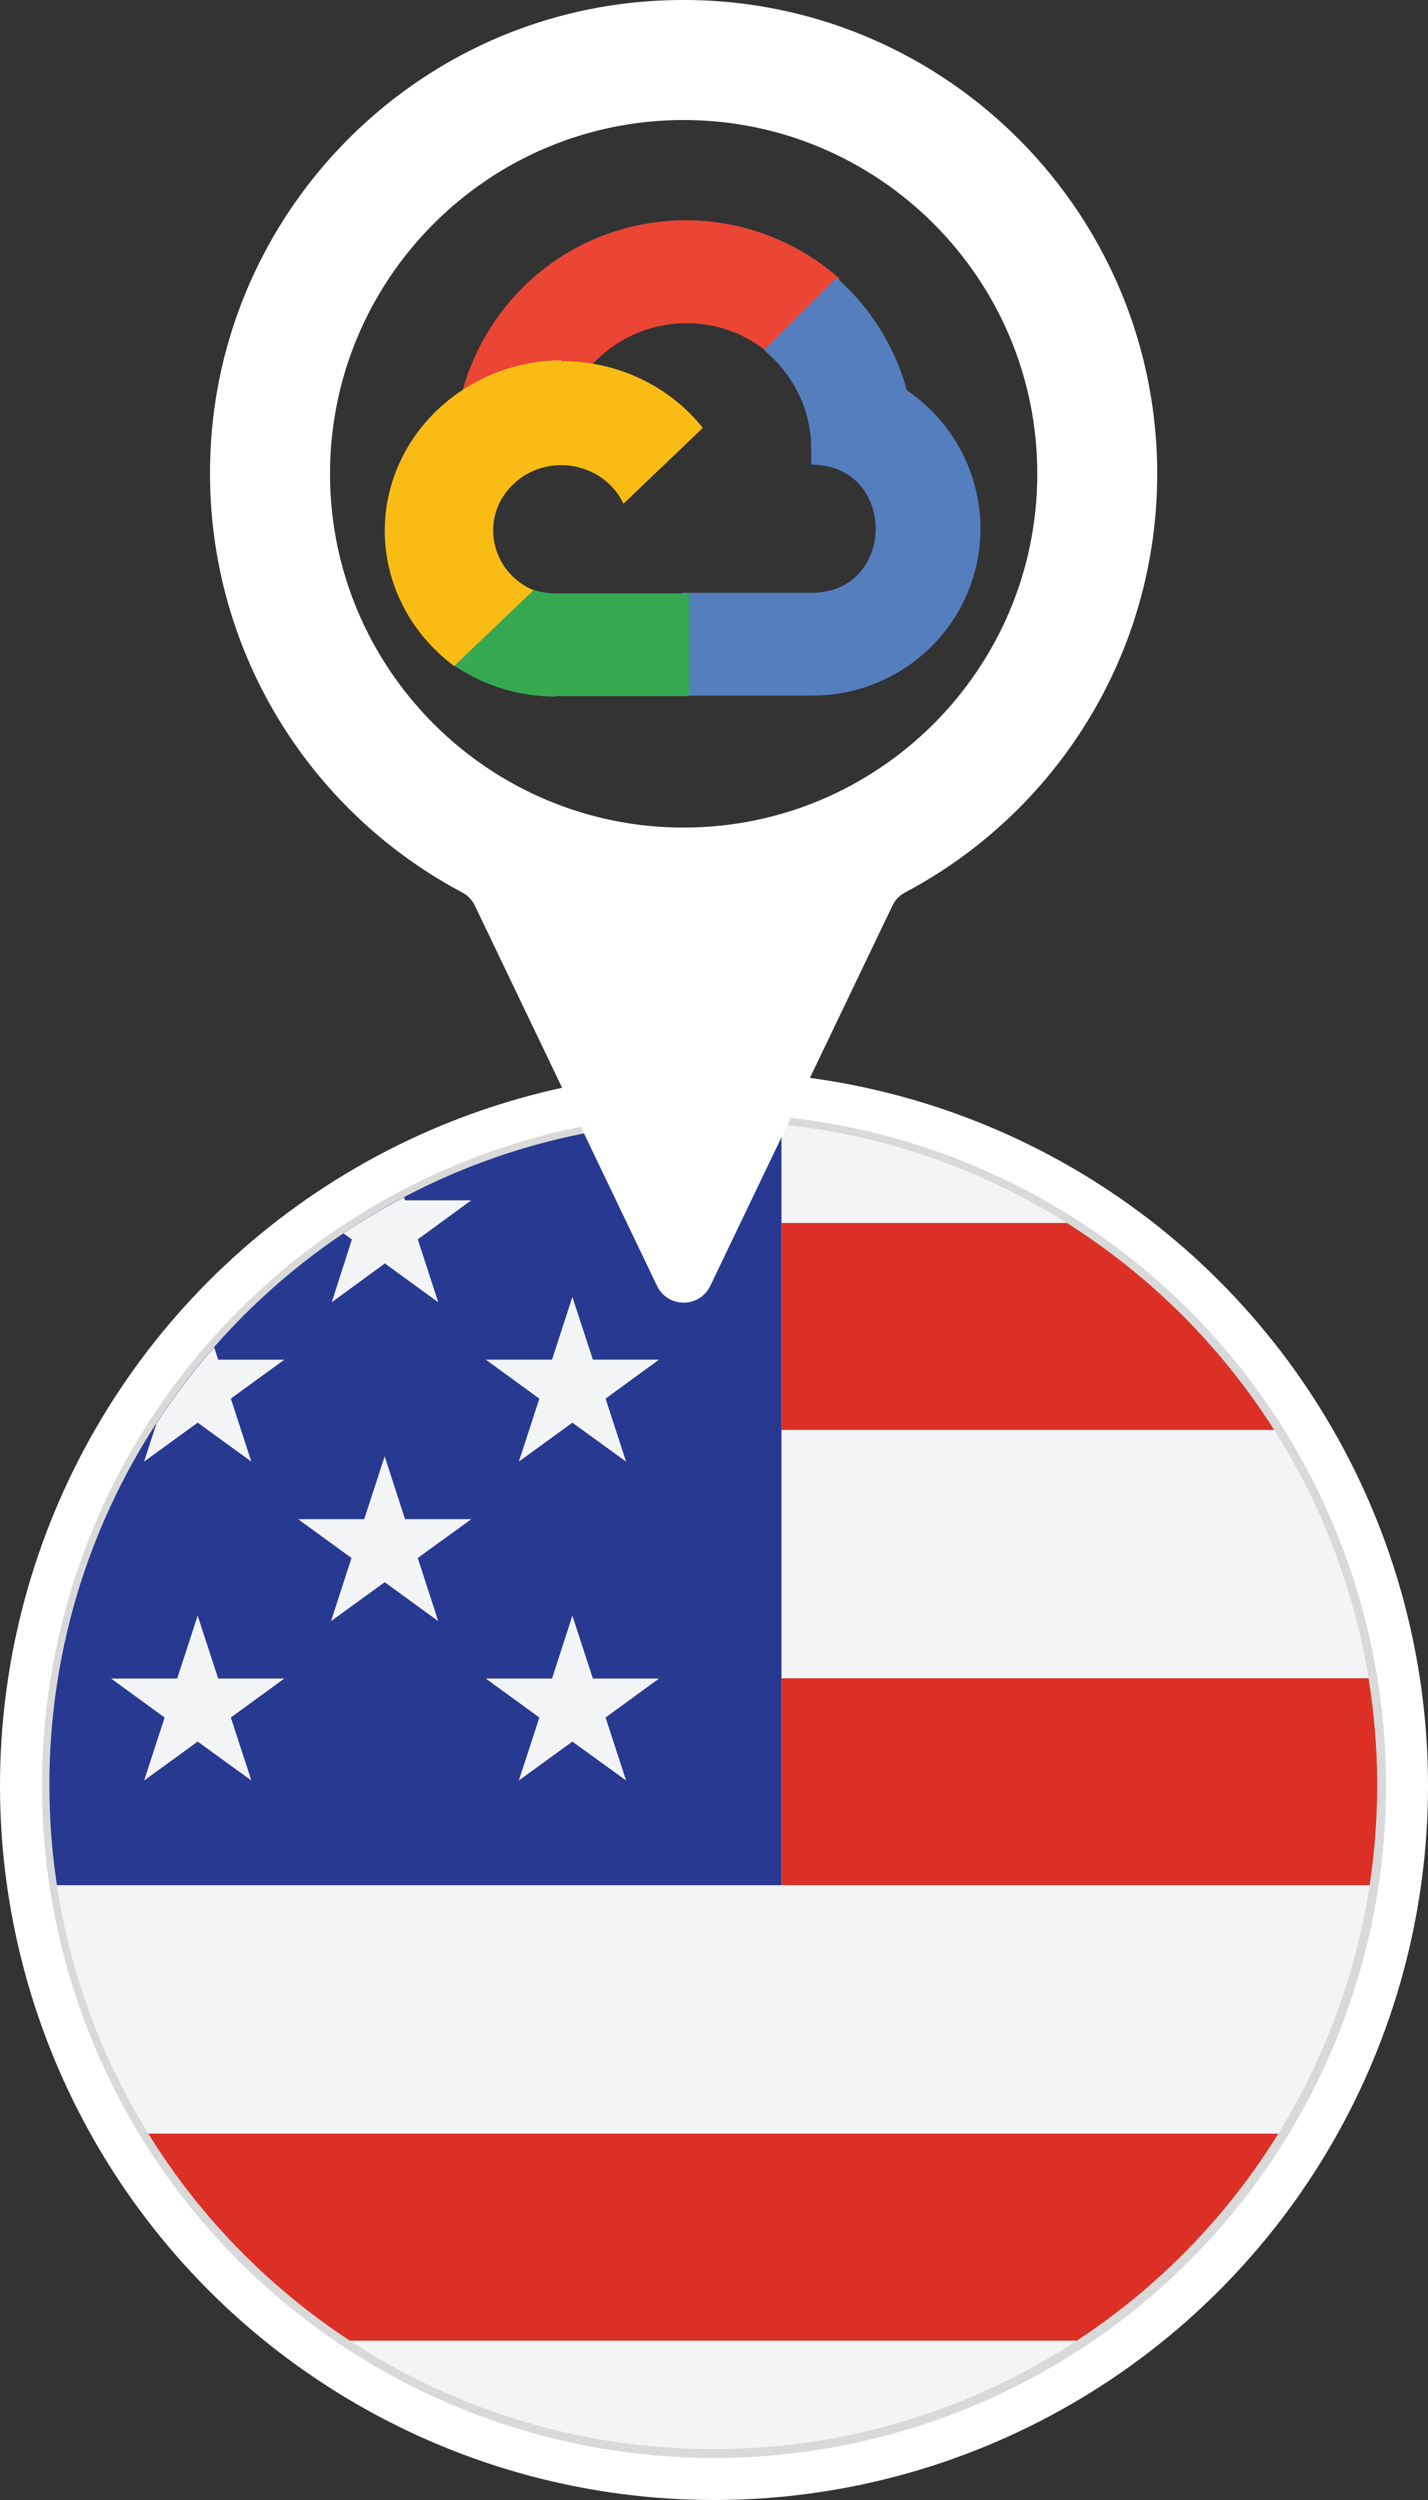
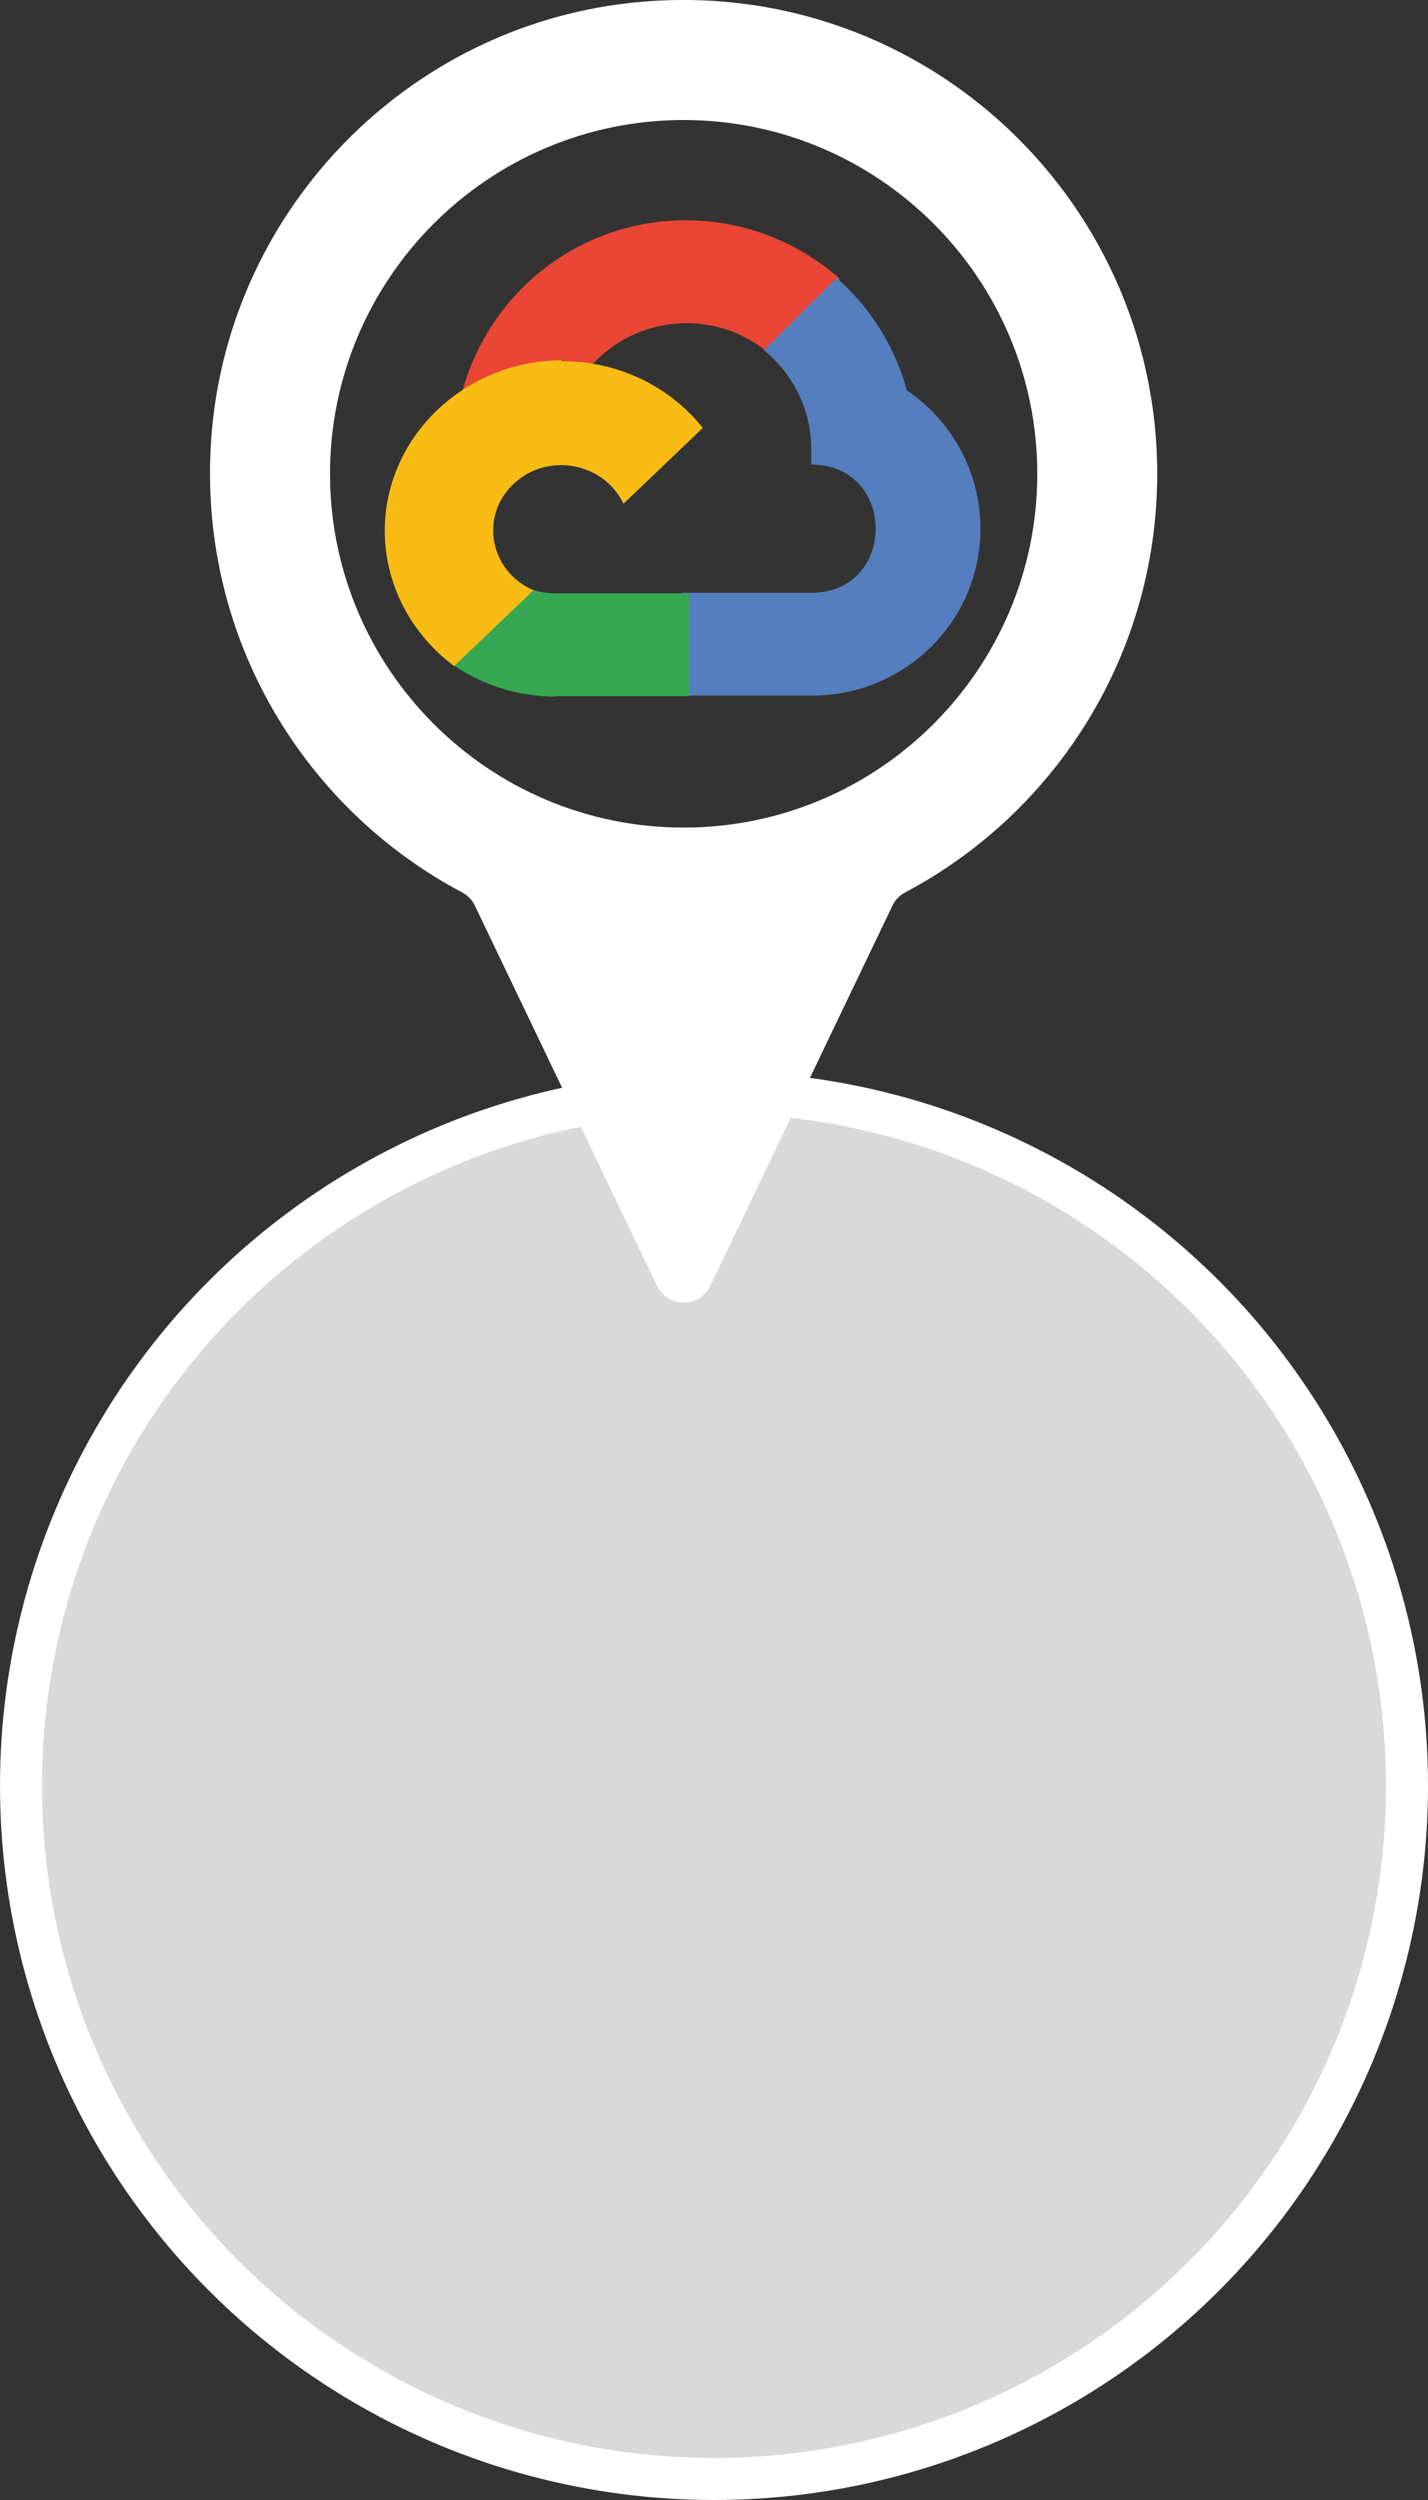
<svg xmlns="http://www.w3.org/2000/svg" width="68" height="119" viewBox="0 0 68 119" fill="none">
  <rect x="0" y="0" width="68" height="119" fill="#333333" stroke="none" />
  <circle cx="34" cy="85" r="33" fill="#D9D9D9" stroke="white" stroke-width="2" />
  <g clip-path="url(#clip0_1023_3233)">
    <path d="M2.711 89.734C3.36 94.019 4.872 98.019 7.059 101.557H60.87C63.058 98.019 64.57 94.019 65.219 89.734H2.711Z" fill="#F3F4F5" />
    <path d="M51.273 111.414H16.656C21.629 114.675 27.573 116.578 33.964 116.578C40.356 116.578 46.3 114.675 51.273 111.414Z" fill="#F3F4F5" />
    <path d="M7.062 101.562C9.502 105.508 12.785 108.874 16.659 111.415H51.276C55.151 108.874 58.434 105.508 60.873 101.562H7.062Z" fill="#DC3027" />
    <path d="M37.216 53.517C36.147 53.408 35.062 53.352 33.964 53.352C16.505 53.352 2.352 67.505 2.352 84.964C2.352 86.586 2.474 88.18 2.711 89.737H37.216V53.517Z" fill="#283991" />
    <path d="M11.969 69.574L10.992 66.572L13.538 64.721H10.389L10.197 64.133C9.198 65.272 8.281 66.482 7.452 67.756L6.859 69.574L9.414 67.718L11.969 69.574Z" fill="#F3F4F5" />
    <path d="M18.327 60.14L20.87 61.988L19.895 58.994L22.438 57.136H19.289L19.243 56.992C18.249 57.516 17.285 58.087 16.358 58.709L16.756 58.999L15.797 61.988L18.327 60.14Z" fill="#F3F4F5" />
    <path d="M7.839 81.754L6.863 84.753L9.413 82.899L11.97 84.753L10.993 81.754L13.536 79.899H10.389L9.413 76.906L8.436 79.899H5.289L7.839 81.754Z" fill="#F3F4F5" />
    <path d="M25.683 81.754L24.706 84.753L27.256 82.899L29.814 84.753L28.837 81.754L31.38 79.899H28.233L27.256 76.906L26.287 79.899H23.133L25.683 81.754Z" fill="#F3F4F5" />
    <path d="M25.683 66.575L24.706 69.574L27.256 67.72L29.814 69.574L28.837 66.575L31.38 64.72H28.233L27.256 61.734L26.287 64.72H23.133L25.683 66.575Z" fill="#F3F4F5" />
    <path d="M16.738 74.16L15.762 77.167L18.319 75.313L20.869 77.167L19.893 74.16L22.443 72.313H19.288L18.319 69.32L17.343 72.313H14.195L16.738 74.16Z" fill="#F3F4F5" />
    <path d="M65.168 79.883H37.219V89.735H65.22C65.456 88.179 65.579 86.585 65.579 84.963C65.579 83.233 65.435 81.538 65.168 79.883Z" fill="#DC3027" />
-     <path d="M37.219 79.886H65.168C64.474 75.593 62.913 71.592 60.675 68.062H37.219V79.886Z" fill="#F3F4F5" />
    <path d="M37.219 68.064H60.675C58.155 64.09 54.776 60.72 50.795 58.211H37.219V68.064Z" fill="#DC3027" />
    <path d="M37.219 53.523V58.211H50.795C46.786 55.684 42.173 54.031 37.219 53.523Z" fill="#F3F4F5" />
  </g>
  <path d="M29.975 0.143C19.415 1.323 11.065 9.853 10.095 20.433C9.235 29.943 14.285 38.383 21.995 42.473C22.265 42.613 22.485 42.833 22.615 43.113L31.285 61.203C31.795 62.273 33.315 62.273 33.825 61.203L42.495 43.113C42.625 42.833 42.845 42.613 43.115 42.473C50.245 38.693 55.105 31.183 55.105 22.553C55.105 9.253 43.575 -1.367 29.975 0.143ZM32.555 39.393C23.265 39.393 15.715 31.843 15.715 22.553C15.715 13.263 23.265 5.713 32.555 5.713C41.845 5.713 49.395 13.263 49.395 22.553C49.395 31.843 41.845 39.393 32.555 39.393Z" fill="white" />
  <path d="M36.523 16.758H36.62L36.571 16.709L39.962 13.319V13.246C37.104 10.727 33.156 9.856 29.499 10.945C25.842 12.035 23.033 14.942 22.016 18.623C22.064 18.599 22.137 18.574 22.209 18.574C23.469 17.751 24.97 17.267 26.544 17.267C27.077 17.267 27.586 17.315 28.095 17.412C28.119 17.388 28.143 17.388 28.167 17.388C30.347 14.99 34.028 14.699 36.547 16.758H36.523Z" fill="#EA4535" />
  <path d="M43.182 18.579C42.625 16.52 41.462 14.655 39.84 13.227L36.377 16.666C37.83 17.852 38.677 19.645 38.629 21.509V22.115C42.722 22.115 42.722 28.218 38.629 28.218H32.477V33.062H32.453L32.477 33.11H38.629C42.165 33.134 45.289 30.858 46.331 27.516C47.372 24.173 46.088 20.541 43.182 18.579Z" fill="#557EBF" />
  <path d="M26.442 33.135H32.812V28.243H26.442C25.982 28.243 25.546 28.146 25.134 27.977L21.453 31.512V31.561C22.906 32.602 24.65 33.159 26.466 33.159L26.442 33.135Z" fill="#36A852" />
  <path d="M26.735 17.148C23.126 17.173 19.929 19.401 18.767 22.67C17.604 25.964 18.767 29.573 21.624 31.704L25.403 28.095C23.32 27.199 22.835 24.584 24.434 23.058C26.032 21.508 28.745 21.992 29.689 23.978L33.467 20.369C31.869 18.359 29.374 17.173 26.735 17.197V17.148Z" fill="#F9BC15" />
  <defs>
    <clipPath id="clip0_1023_3233">
-       <rect width="64" height="64" fill="white" transform="translate(2 53)" />
-     </clipPath>
+       </clipPath>
  </defs>
</svg>